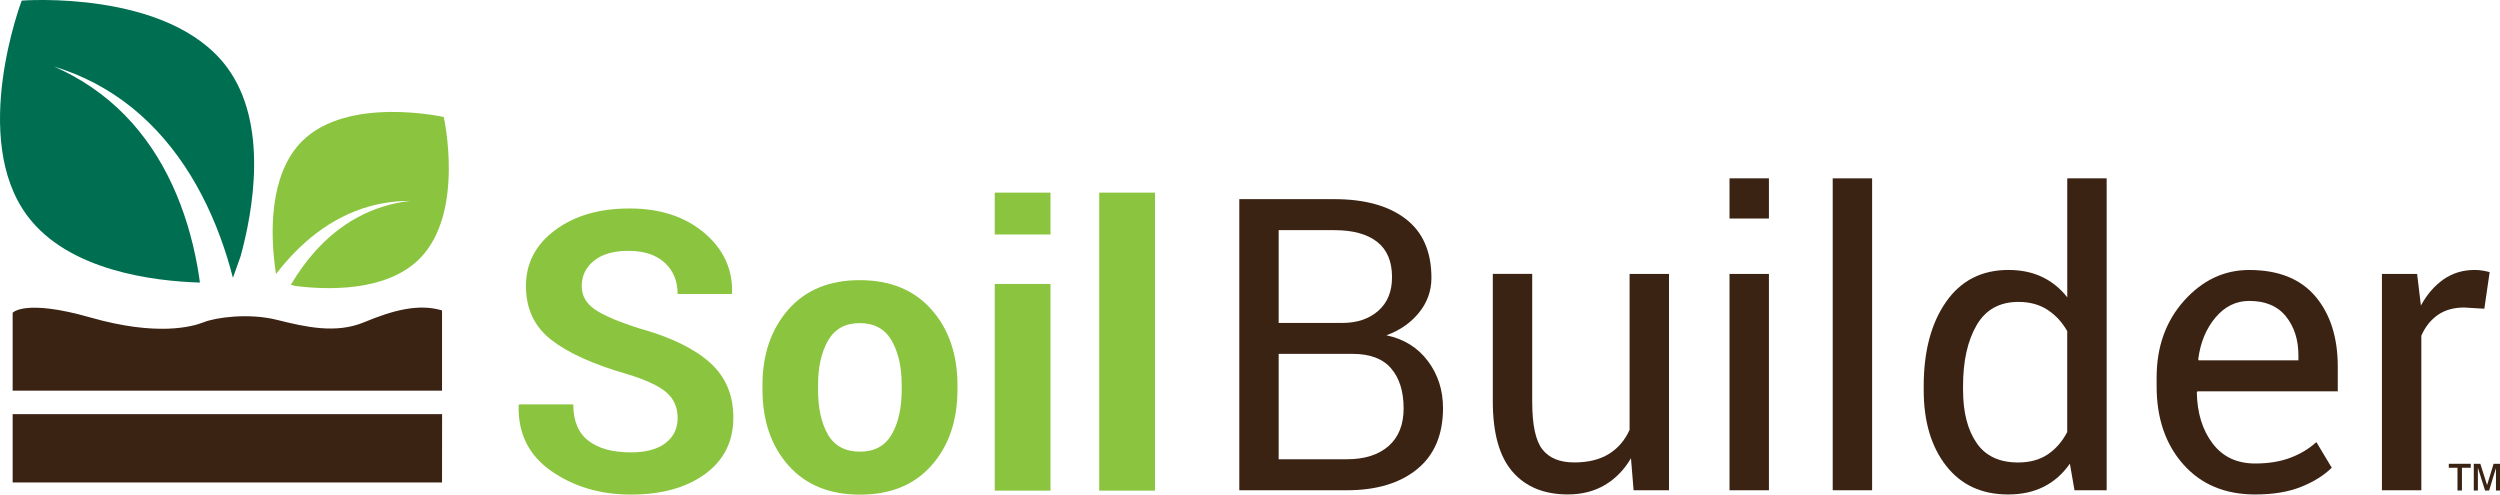
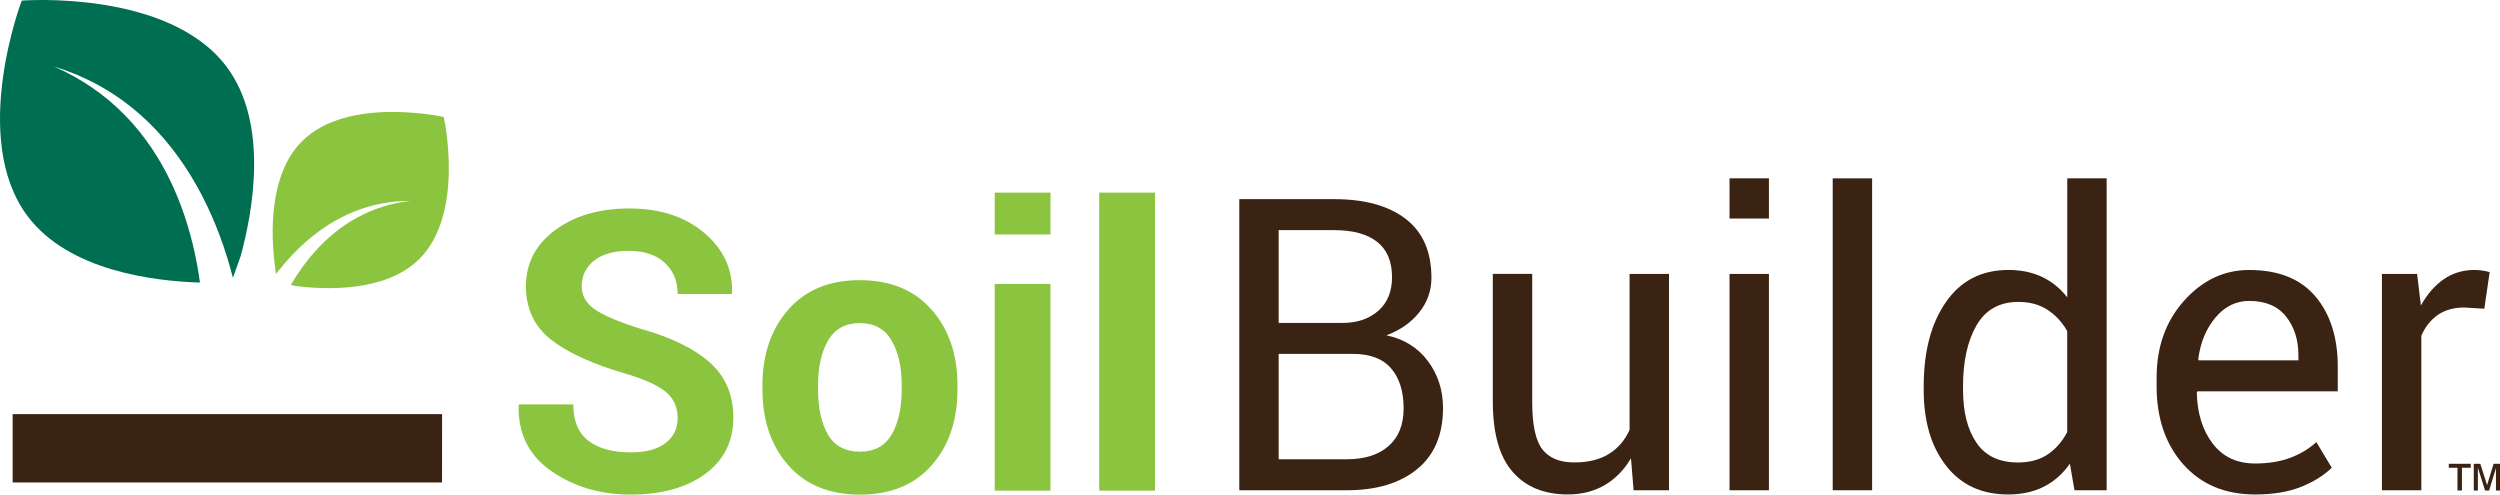
<svg xmlns="http://www.w3.org/2000/svg" version="1.1" id="Layer_1" x="0px" y="0px" viewBox="0 0 705.5 139.59" style="enable-background:new 0 0 705.5 139.59;" xml:space="preserve">
  <style type="text/css">
	.st0{display:none;fill-rule:evenodd;clip-rule:evenodd;fill:none;stroke:#8F4F27;stroke-miterlimit:10;}
	.st1{fill:#8BC53F;}
	.st2{fill:#3B2314;}
	.st3{fill:#006E50;}
</style>
  <g>
    <g>
      <path class="st1" d="M191.23,117.97c0-3.02-1.07-5.44-3.21-7.28c-2.14-1.83-5.88-3.56-11.24-5.17c-9.34-2.7-16.41-5.89-21.19-9.6    c-4.78-3.7-7.17-8.77-7.17-15.2c0-6.43,2.74-11.69,8.22-15.77c5.48-4.08,12.48-6.12,21-6.12c8.62,0,15.65,2.29,21.08,6.87    c5.43,4.58,8.05,10.23,7.87,16.95l-0.11,0.32h-15.25c0-3.63-1.21-6.57-3.64-8.81c-2.43-2.25-5.83-3.37-10.22-3.37    c-4.2,0-7.46,0.93-9.76,2.8c-2.3,1.87-3.45,4.26-3.45,7.17c0,2.66,1.23,4.84,3.69,6.55c2.46,1.71,6.71,3.51,12.75,5.42    c8.66,2.41,15.22,5.59,19.67,9.54c4.46,3.95,6.68,9.15,6.68,15.58c0,6.72-2.65,12.02-7.95,15.9c-5.3,3.88-12.3,5.82-21,5.82    c-8.55,0-16.01-2.2-22.37-6.6c-6.36-4.4-9.45-10.57-9.27-18.52l0.11-0.32h15.31c0,4.67,1.43,8.09,4.29,10.27    c2.86,2.18,6.84,3.26,11.94,3.26c4.28,0,7.55-0.88,9.81-2.64C190.1,123.27,191.23,120.92,191.23,117.97z" />
      <path class="st1" d="M215.16,108.76c0-8.7,2.43-15.82,7.28-21.37c4.85-5.55,11.57-8.33,20.16-8.33c8.62,0,15.38,2.77,20.27,8.3    c4.89,5.53,7.33,12.67,7.33,21.4v1.13c0,8.77-2.43,15.91-7.3,21.43c-4.87,5.52-11.6,8.27-20.19,8.27    c-8.62,0-15.37-2.76-20.24-8.27c-4.87-5.52-7.3-12.66-7.3-21.43V108.76z M230.85,109.86c0,5.31,0.93,9.57,2.8,12.78    c1.87,3.21,4.89,4.82,9.06,4.82c4.06,0,7.03-1.61,8.92-4.84c1.89-3.23,2.83-7.48,2.83-12.76v-1.13c0-5.17-0.95-9.38-2.86-12.65    c-1.9-3.27-4.9-4.9-9-4.9c-4.06,0-7.03,1.64-8.92,4.93c-1.89,3.28-2.83,7.49-2.83,12.62V109.86z" />
      <path class="st1" d="M296.45,66.17h-15.74V54.36h15.74V66.17z M296.45,138.46h-15.74V80.13h15.74V138.46z" />
      <path class="st1" d="M325.94,138.46H310.2V54.36h15.74V138.46z" />
    </g>
    <g>
      <path class="st2" d="M349.73,138.35V56.2h26.8c8.58,0,15.29,1.85,20.14,5.56c4.85,3.71,7.28,9.26,7.28,16.67    c0,3.65-1.17,6.91-3.5,9.79c-2.33,2.88-5.4,5.01-9.2,6.4c4.96,1.05,8.87,3.48,11.71,7.28c2.84,3.8,4.26,8.22,4.26,13.26    c0,7.52-2.44,13.27-7.31,17.24c-4.87,3.97-11.48,5.95-19.83,5.95H349.73z M360.84,91.13h18c4.14,0,7.5-1.14,10.1-3.41    c2.59-2.27,3.89-5.44,3.89-9.51c0-4.44-1.4-7.76-4.2-9.96c-2.8-2.2-6.84-3.3-12.1-3.3h-15.69V91.13z M360.84,99.87v29.73h19.24    c5.04,0,8.97-1.25,11.79-3.74c2.82-2.49,4.23-6.02,4.23-10.6c0-4.8-1.17-8.56-3.53-11.3c-2.35-2.74-5.97-4.1-10.86-4.1H360.84z" />
      <path class="st2" d="M460.26,129.32c-1.92,3.27-4.38,5.79-7.39,7.56c-3.01,1.77-6.49,2.65-10.44,2.65    c-6.66,0-11.85-2.12-15.57-6.38c-3.72-4.25-5.59-10.87-5.59-19.86v-36h11.12v36.11c0,6.51,0.96,10.98,2.88,13.43    c1.92,2.45,4.91,3.67,8.97,3.67c3.95,0,7.21-0.8,9.79-2.4c2.58-1.6,4.52-3.86,5.84-6.8V77.3h11.12v61.05H461L460.26,129.32z" />
      <path class="st2" d="M499.19,61.67h-11.12V50.33h11.12V61.67z M499.19,138.35h-11.12V77.3h11.12V138.35z" />
      <path class="st2" d="M528.31,138.35h-11.12V50.33h11.12V138.35z" />
      <path class="st2" d="M542.87,108.96c0-9.82,2.1-17.74,6.29-23.75c4.19-6.02,10.07-9.03,17.63-9.03c3.57,0,6.74,0.66,9.51,1.98    c2.76,1.32,5.13,3.24,7.08,5.75V50.33h11.12v88.02h-9.08l-1.3-7.5c-2,2.86-4.44,5.02-7.34,6.49c-2.9,1.47-6.26,2.2-10.1,2.2    c-7.45,0-13.28-2.7-17.49-8.1c-4.21-5.4-6.32-12.5-6.32-21.3V108.96z M553.98,110.14c0,6.17,1.26,11.11,3.78,14.81    c2.52,3.71,6.43,5.56,11.73,5.56c3.31,0,6.09-0.75,8.35-2.26c2.26-1.5,4.1-3.61,5.53-6.32V93.44c-1.43-2.52-3.28-4.52-5.56-6.01    c-2.28-1.49-5.01-2.23-8.21-2.23c-5.34,0-9.28,2.2-11.82,6.6c-2.54,4.4-3.81,10.12-3.81,17.15V110.14z" />
      <path class="st2" d="M636.41,139.54c-8.5,0-15.26-2.83-20.28-8.49c-5.02-5.66-7.53-13.01-7.53-22.03v-2.48    c0-8.69,2.59-15.92,7.76-21.69c5.17-5.77,11.29-8.66,18.36-8.66c8.24,0,14.46,2.48,18.68,7.45c4.21,4.97,6.32,11.59,6.32,19.86    v6.94h-39.61l-0.17,0.28c0.11,5.85,1.6,10.66,4.46,14.43c2.86,3.77,6.86,5.65,12.02,5.65c3.76,0,7.06-0.54,9.9-1.61    c2.84-1.07,5.29-2.55,7.36-4.43l4.34,7.23c-2.18,2.16-5.06,3.96-8.63,5.39C645.82,138.82,641.49,139.54,636.41,139.54z     M634.72,84.92c-3.72,0-6.9,1.57-9.53,4.7c-2.63,3.13-4.25,7.06-4.85,11.78l0.11,0.28h28.16v-1.46c0-4.35-1.17-7.99-3.5-10.91    C642.77,86.38,639.31,84.92,634.72,84.92z" />
      <path class="st2" d="M701.08,87.12l-5.7-0.34c-2.93,0-5.41,0.7-7.42,2.09c-2.01,1.39-3.56,3.35-4.66,5.87v43.61h-11.12V77.3h9.93    l1.07,8.92c1.73-3.16,3.87-5.62,6.4-7.39c2.54-1.77,5.46-2.65,8.77-2.65c0.83,0,1.62,0.07,2.37,0.2c0.75,0.13,1.37,0.27,1.86,0.42    L701.08,87.12z" />
    </g>
    <polygon class="st2" points="124.74,136.16 3.57,136.16 3.57,116.86 124.76,116.86  " />
    <path class="st3" d="M6.13,0.17c0,0-14.81,38.83,1.62,60.78c11.57,15.46,35.52,18.39,48.67,18.79c-0.23-1.65-0.47-3.31-0.78-4.95   c-1.43-7.77-3.7-15.42-7.03-22.62c-3.32-7.19-7.75-13.94-13.38-19.68c-5.61-5.75-12.43-10.42-19.97-13.71   c7.86,2.37,15.38,6.27,21.92,11.55c6.56,5.26,12.11,11.84,16.56,19.08c4.46,7.25,7.85,15.13,10.38,23.28   c0.59,1.89,1.11,3.8,1.61,5.71c1.12-3.09,2.16-6.06,2.16-6.06c3.39-12.3,8.11-37.4-3.92-53.47C47.55-3.08,6.13,0.17,6.13,0.17z" />
    <path class="st1" d="M125.23,33.02c0,0-27.07-6.09-40.01,6.85c-9.47,9.47-8.74,26.51-7.67,34.96c0,0,0.14,1.19,0.33,2.5   c0.25-0.32,0.48-0.64,0.76-0.96c2.32-2.92,4.86-5.66,7.65-8.11c4.1-3.61,8.75-6.61,13.78-8.6c5.02-2.01,10.37-2.99,15.65-2.96   c-5.25,0.6-10.32,2.19-14.86,4.66c-4.55,2.46-8.54,5.78-11.94,9.57c-2.61,2.91-4.87,6.1-6.85,9.46c0.79,0.21,1.35,0.32,1.35,0.32   c8.45,1.07,25.49,1.8,34.96-7.67C131.31,60.09,125.23,33.02,125.23,33.02z" />
-     <path class="st2" d="M124.74,110.24V87.6c-6.66-2-13.98,0-21.97,3.33c-7.99,3.33-16.64,1.33-24.63-0.67   c-7.99-2-17.31-0.67-20.64,0.67c-3.33,1.33-13.32,3.99-31.96-1.33C6.9,84.27,3.57,88.27,3.57,88.27v21.97L124.74,110.24z" />
    <g>
      <g>
        <polygon class="st2" points="693.5,138.42 693.5,132 691.05,132 691.05,130.88 697.25,130.88 697.25,132 694.76,132      694.76,138.42    " />
        <polygon class="st2" points="698.1,138.42 698.1,130.88 699.95,130.88 701.85,136.9 703.7,130.88 705.5,130.88 705.5,138.42      704.36,138.42 704.36,132.09 702.43,138.42 701.28,138.42 699.26,132 699.26,138.42    " />
      </g>
    </g>
  </g>
</svg>